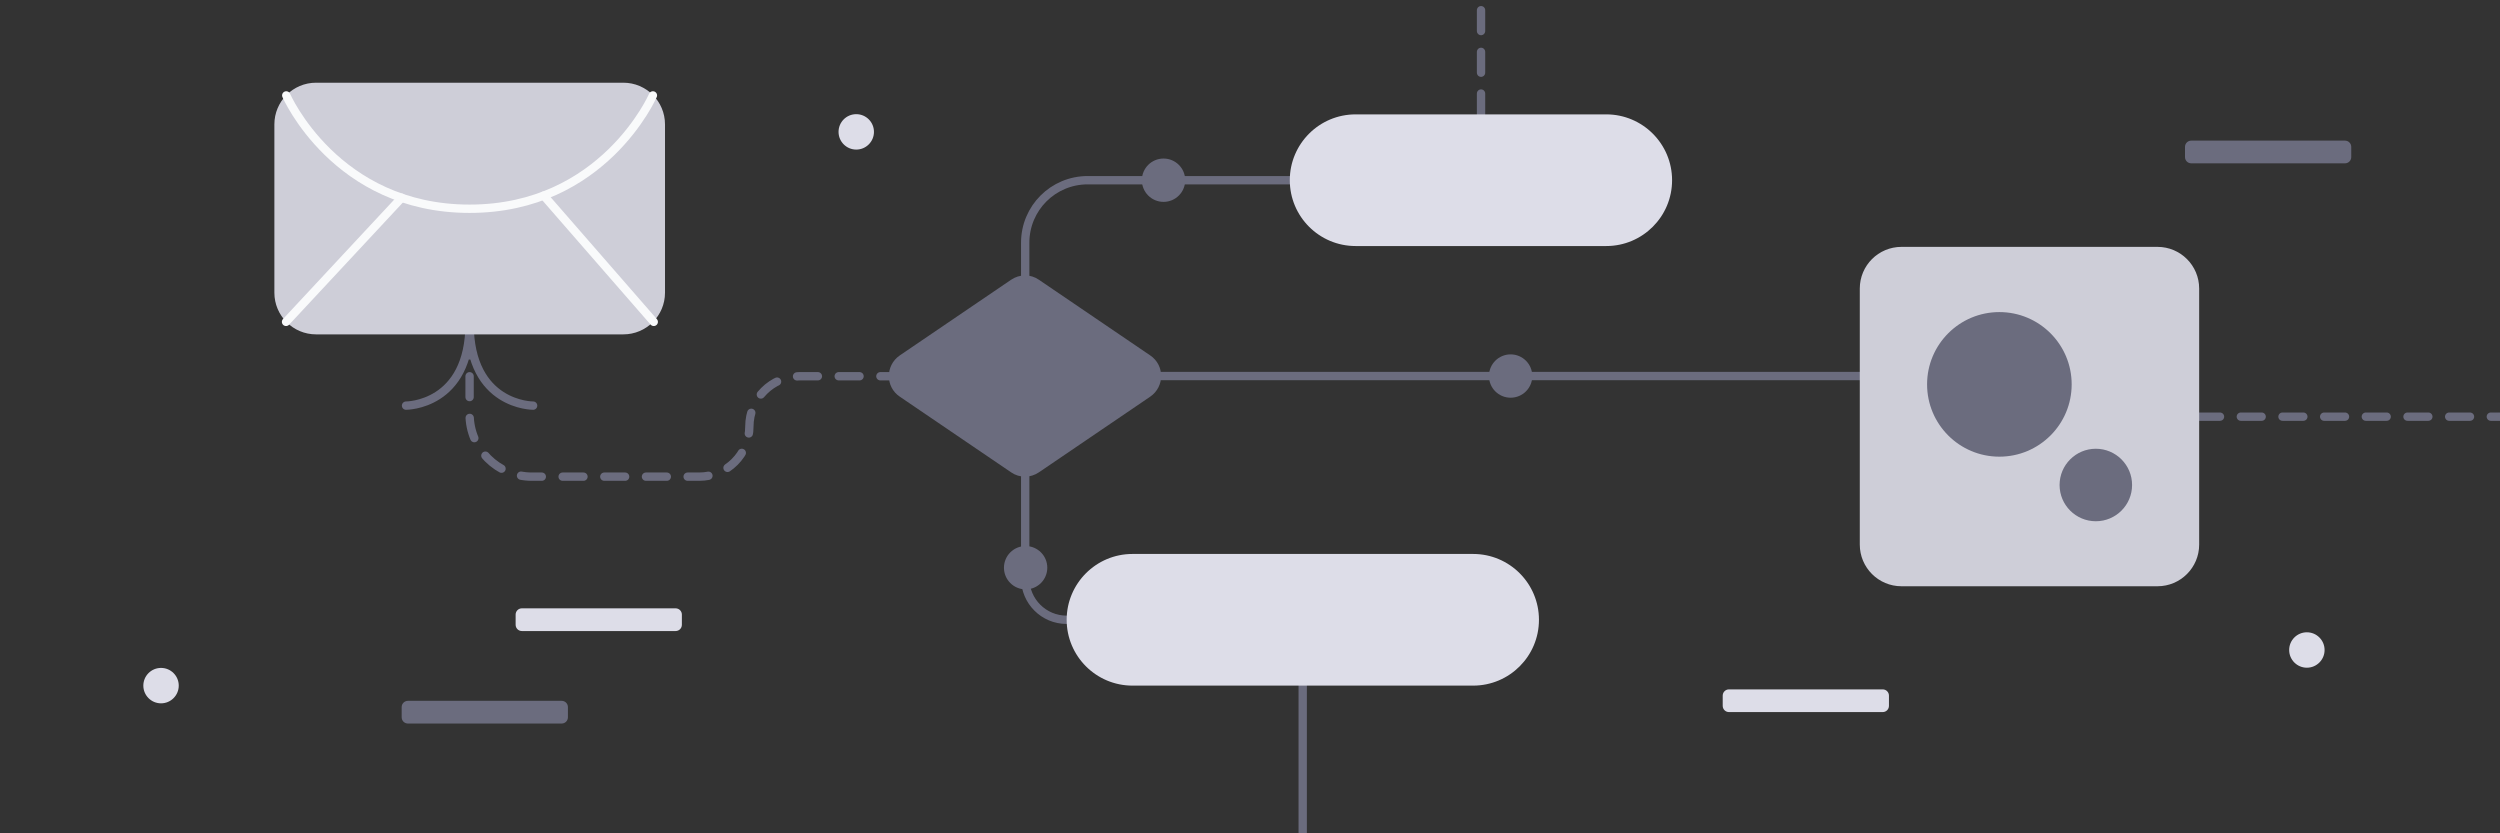
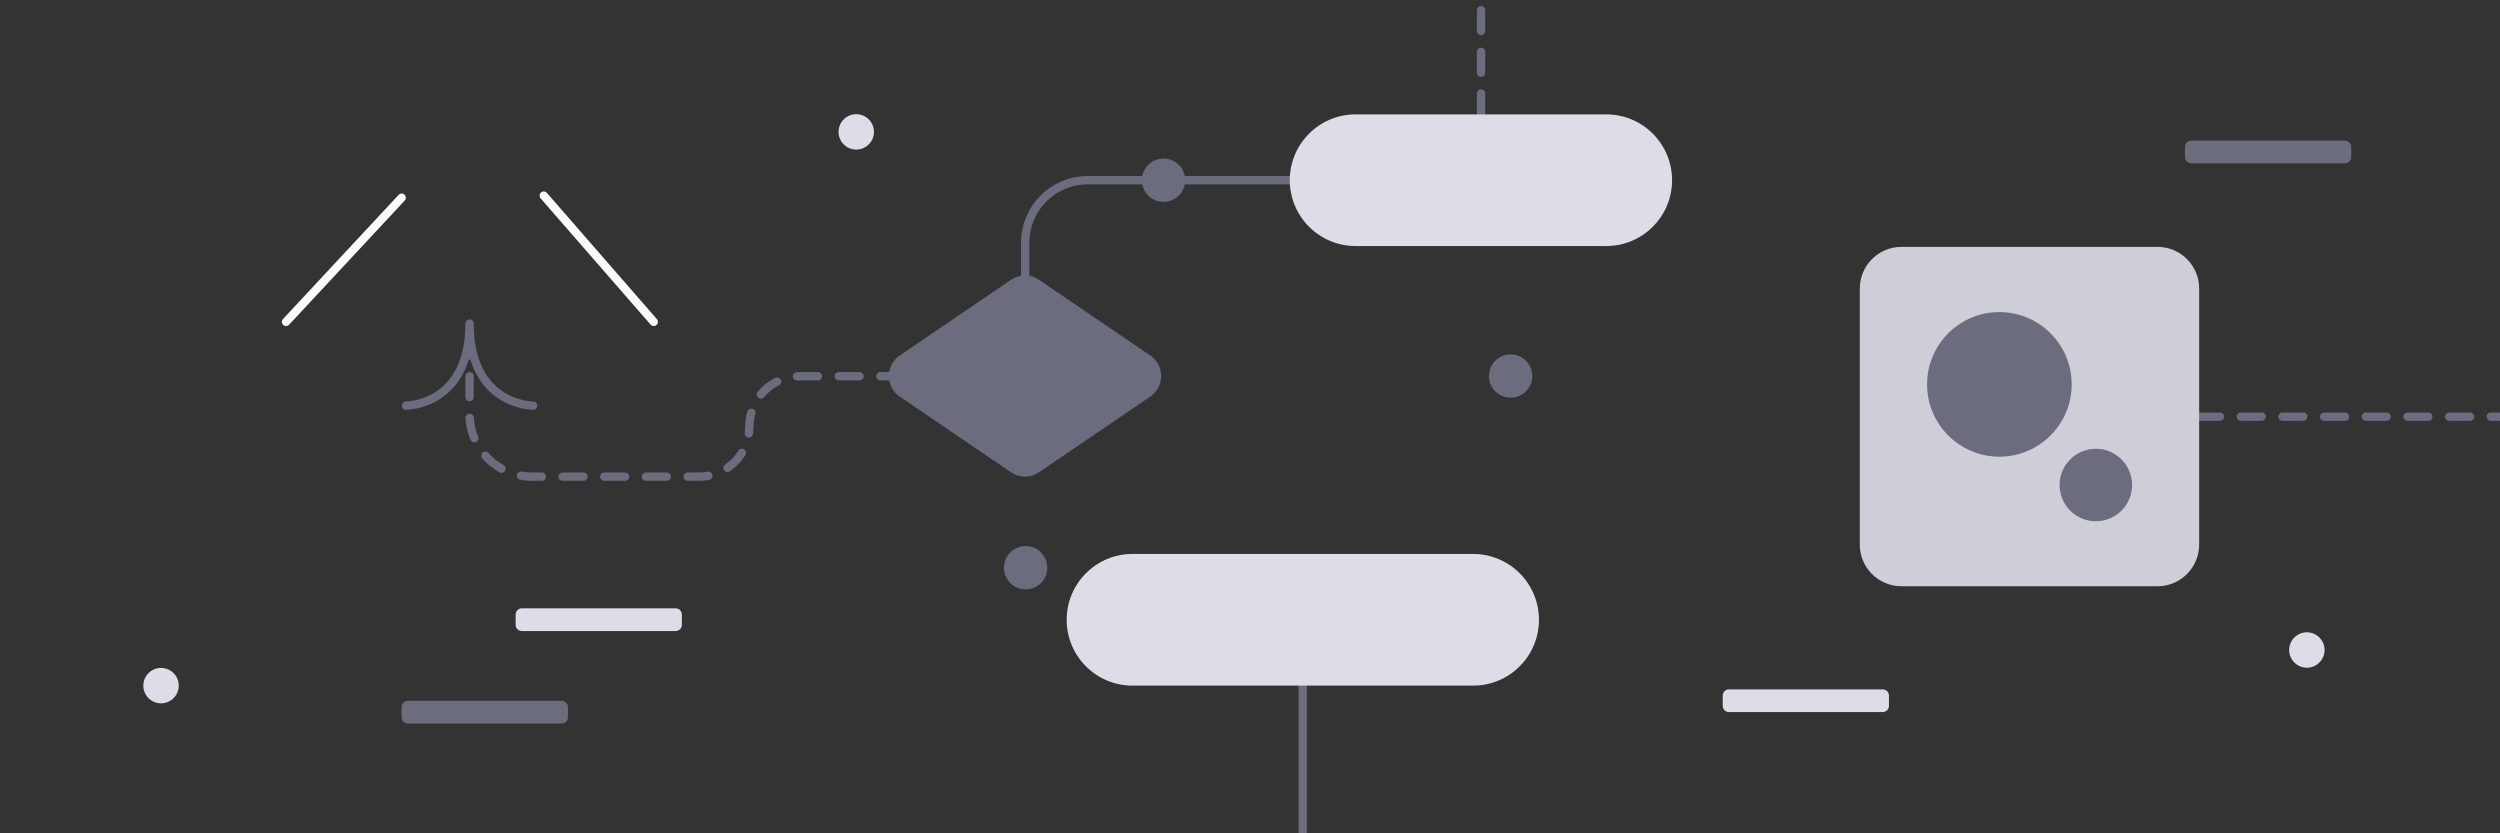
<svg xmlns="http://www.w3.org/2000/svg" height="400" viewBox="0 0 1200 400" width="1200">
  <rect x="0" y="0" width="1200" height="400" fill="#333333" stroke="none" />
  <path d="m255.9 194.7s-30.5.2-30.5-39.4c0 39.5-30.5 39.4-30.5 39.4" fill="none" stroke="#6b6c7e" stroke-linecap="round" stroke-linejoin="round" stroke-width="4" />
  <path d="m502.7 272.5c0 5.744-4.656 10.4-10.4 10.4-5.744 0-10.4-4.656-10.4-10.4s4.656-10.4 10.4-10.4c5.744 0 10.4 4.656 10.4 10.4z" fill="#6b6c7e" />
  <path d="m735.5 180.5c0 5.744-4.656 10.4-10.4 10.4-5.744 0-10.4-4.656-10.4-10.4s4.656-10.4 10.4-10.4c5.744 0 10.4 4.656 10.4 10.4z" fill="#6b6c7e" />
  <path d="m568.9 86.5c0 5.744-4.656 10.4-10.4 10.4s-10.4-4.656-10.4-10.4 4.656-10.4 10.4-10.4 10.4 4.656 10.4 10.4z" fill="#6b6c7e" />
  <g fill="none">
-     <path d="m557.4 180.5h335.3" stroke="#6b6c7e" stroke-linecap="round" stroke-linejoin="round" stroke-width="4" />
    <path d="m1055.6 200h150.6" stroke="#6b6c7e" stroke-dasharray="10 10" stroke-linecap="round" stroke-linejoin="round" stroke-width="4" />
    <path d="m492.1 132.3v-15.8c0-16.6 13.4-30 30-30h97" stroke="#6b6c7e" stroke-linecap="round" stroke-linejoin="round" stroke-width="4" />
    <path d="m710.9 54.9v-58.8" stroke="#6b6c7e" stroke-dasharray="10 10" stroke-linecap="round" stroke-linejoin="round" stroke-width="4" />
    <path d="m225.4 160.6v38.2c0 16.6 13.4 30 30 30h80.2c13.3 0 24.1-10.8 24.1-24.1 0-13.3 10.8-24.1 24.1-24.1h42.9" stroke="#6b6c7e" stroke-dasharray="10 10" stroke-linecap="round" stroke-linejoin="round" stroke-width="4" />
-     <path d="m492.1 228.8v48.8c0 11 8.9 19.9 19.9 19.9" stroke="#6b6c7e" stroke-linecap="round" stroke-linejoin="round" stroke-width="4" />
    <path d="m625.3 329.1v77" stroke="#6b6c7e" stroke-linecap="round" stroke-linejoin="round" stroke-width="4" />
  </g>
  <path d="m419.5 63.3c0 4.694-3.806 8.5-8.5 8.5s-8.5-3.806-8.5-8.5c0-4.694 3.806-8.5 8.5-8.5s8.5 3.806 8.5 8.5z" fill="#dddde8" />
  <path d="m85.8 329.1c0 4.694-3.806 8.5-8.5 8.5s-8.5-3.806-8.5-8.5c0-4.694 3.806-8.5 8.5-8.5s8.5 3.806 8.5 8.5z" fill="#dddde8" />
  <path d="m1115.8 312c0 4.694-3.806 8.5-8.5 8.5-4.694 0-8.5-3.806-8.5-8.5s3.806-8.5 8.5-8.5c4.694 0 8.5 3.806 8.5 8.5z" fill="#dddde8" />
  <path d="m250.5 292h73.8c1.657 0 3 1.343 3 3v4.9c0 1.657-1.343 3-3 3h-73.8c-1.657 0-3-1.343-3-3v-4.9c0-1.657 1.343-3 3-3z" fill="#dddde8" />
  <path d="m829.9 330.9h73.8c1.657 0 3 1.343 3 3v4.9c0 1.657-1.343 3-3 3h-73.8c-1.657 0-3-1.343-3-3v-4.9c0-1.657 1.343-3 3-3z" fill="#dddde8" />
  <path d="m1051.8 67.5h73.8c1.657 0 3 1.343 3 3v4.9c0 1.657-1.343 3-3 3h-73.8c-1.657 0-3-1.343-3-3v-4.9c0-1.657 1.343-3 3-3z" fill="#6b6c7e" />
  <path d="m195.8 336.4h73.8c1.657 0 3 1.343 3 3v4.9c0 1.657-1.343 3-3 3h-73.8c-1.657 0-3-1.343-3-3v-4.9c0-1.657 1.343-3 3-3z" fill="#6b6c7e" />
  <path d="m912.7 118.5h122.9c11.046 0 20 8.954 20 20v122.9c0 11.046-8.954 20-20 20h-122.9c-11.046 0-20-8.954-20-20v-122.9c0-11.046 8.954-20 20-20z" fill="#ceced8" />
-   <path d="m151.7 39.7h147.5c11.046 0 20 8.954 20 20v80.8c0 11.046-8.954 20-20 20h-147.5c-11.046 0-20-8.954-20-20v-80.8c0-11.046 8.954-20 20-20z" fill="#ceced8" />
-   <path d="m137.4 45.8s23.7 54.4 88 54.4c64.3 0 88-54.4 88-54.4" fill="none" stroke="#f9fafb" stroke-linecap="round" stroke-linejoin="round" stroke-width="4" />
  <path d="m137.3 154.5 55.5-59.6" fill="none" stroke="#f9fafb" stroke-linecap="round" stroke-linejoin="round" stroke-width="4" />
  <path d="m313.8 154.5-52.8-60.6" fill="none" stroke="#f9fafb" stroke-linecap="round" stroke-linejoin="round" stroke-width="4" />
  <path d="m543.6 265.9h163.5c17.452 0 31.6 14.148 31.6 31.6 0 17.452-14.148 31.6-31.6 31.6h-163.5c-17.452 0-31.6-14.148-31.6-31.6 0-17.452 14.148-31.6 31.6-31.6z" fill="#dddde8" />
  <path d="m650.7 54.9h120.3c17.452 0 31.6 14.148 31.6 31.6 0 17.452-14.148 31.6-31.6 31.6h-120.3c-17.452 0-31.6-14.148-31.6-31.6 0-17.452 14.148-31.6 31.6-31.6z" fill="#dddde8" />
  <path d="m485.3 226.7-53.4-36.3c-7-4.7-7-15 0-19.8l53.4-36.3c4.1-2.8 9.4-2.8 13.4 0l53.4 36.3c7 4.7 7 15 0 19.8l-53.4 36.3c-4.1 2.8-9.4 2.8-13.4 0z" fill="#6b6c7e" />
  <path d="m994.4 184.5c0 19.164-15.536 34.7-34.7 34.7-19.164 0-34.7-15.536-34.7-34.7s15.536-34.7 34.7-34.7c19.164 0 34.7 15.536 34.7 34.7z" fill="#6b6c7e" />
  <path d="m1023.4 232.8c0 9.61-7.79 17.4-17.4 17.4s-17.4-7.79-17.4-17.4c0-9.61 7.79-17.4 17.4-17.4s17.4 7.79 17.4 17.4z" fill="#6b6c7e" />
</svg>